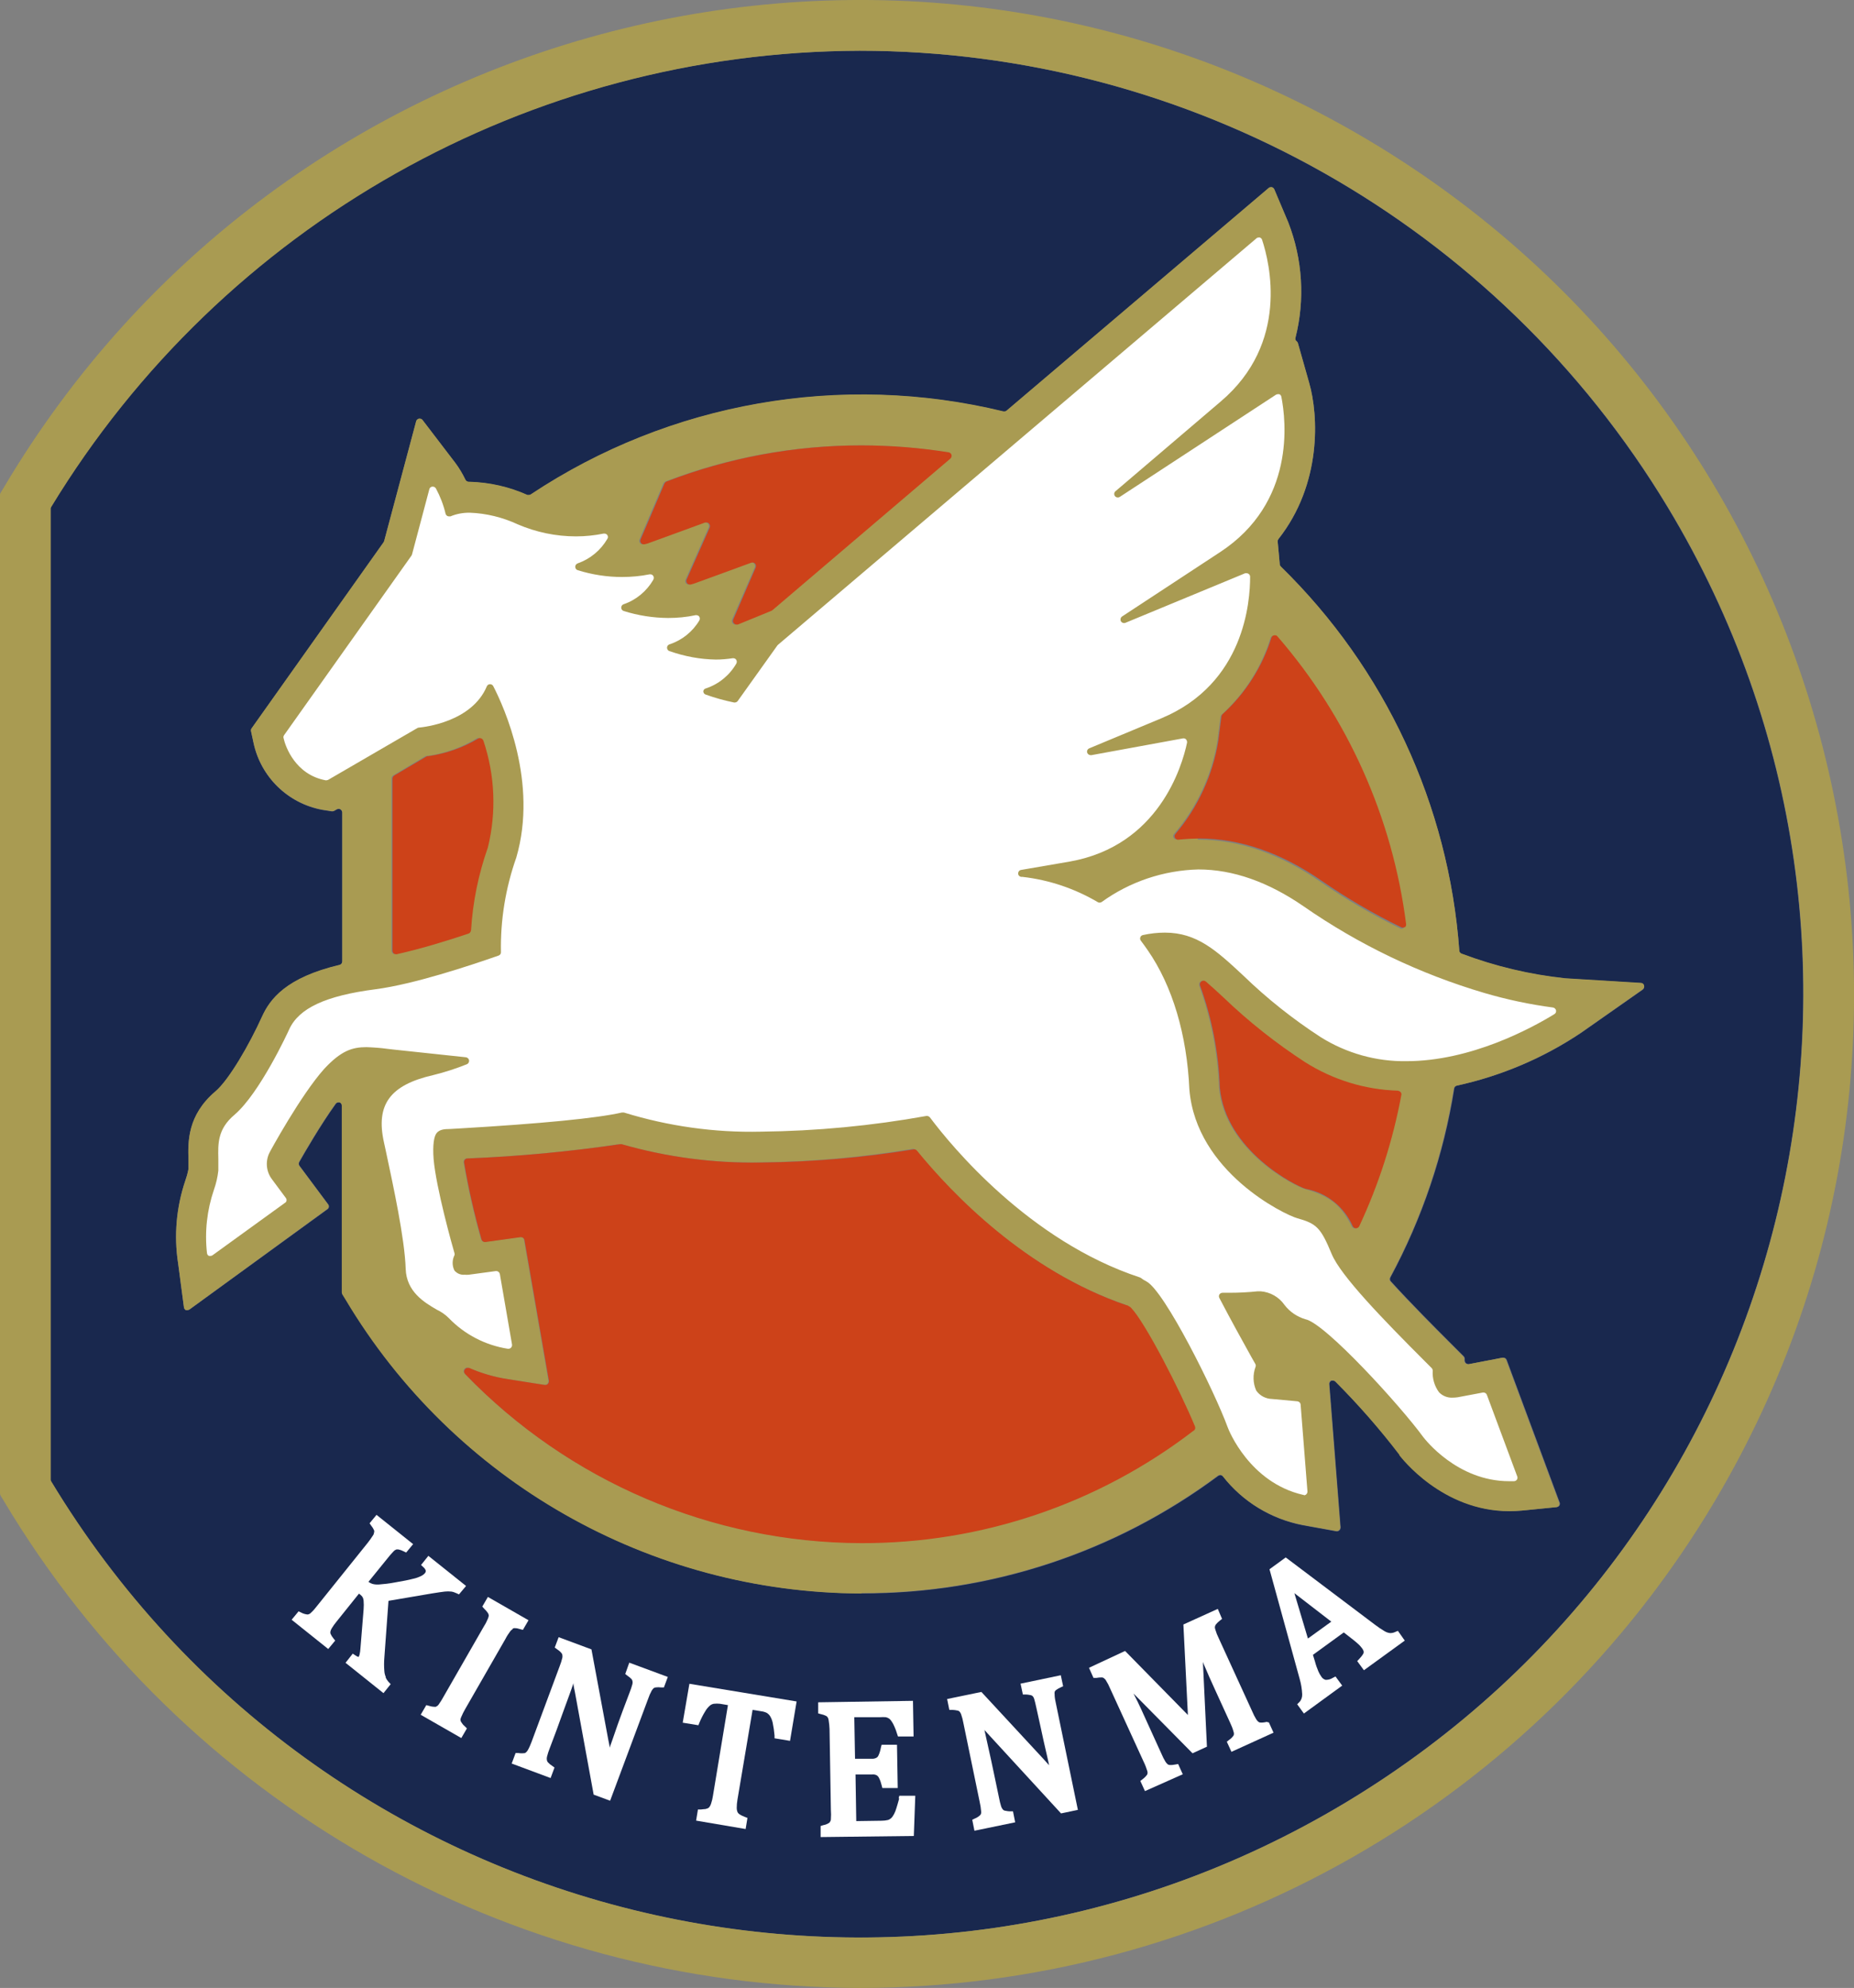
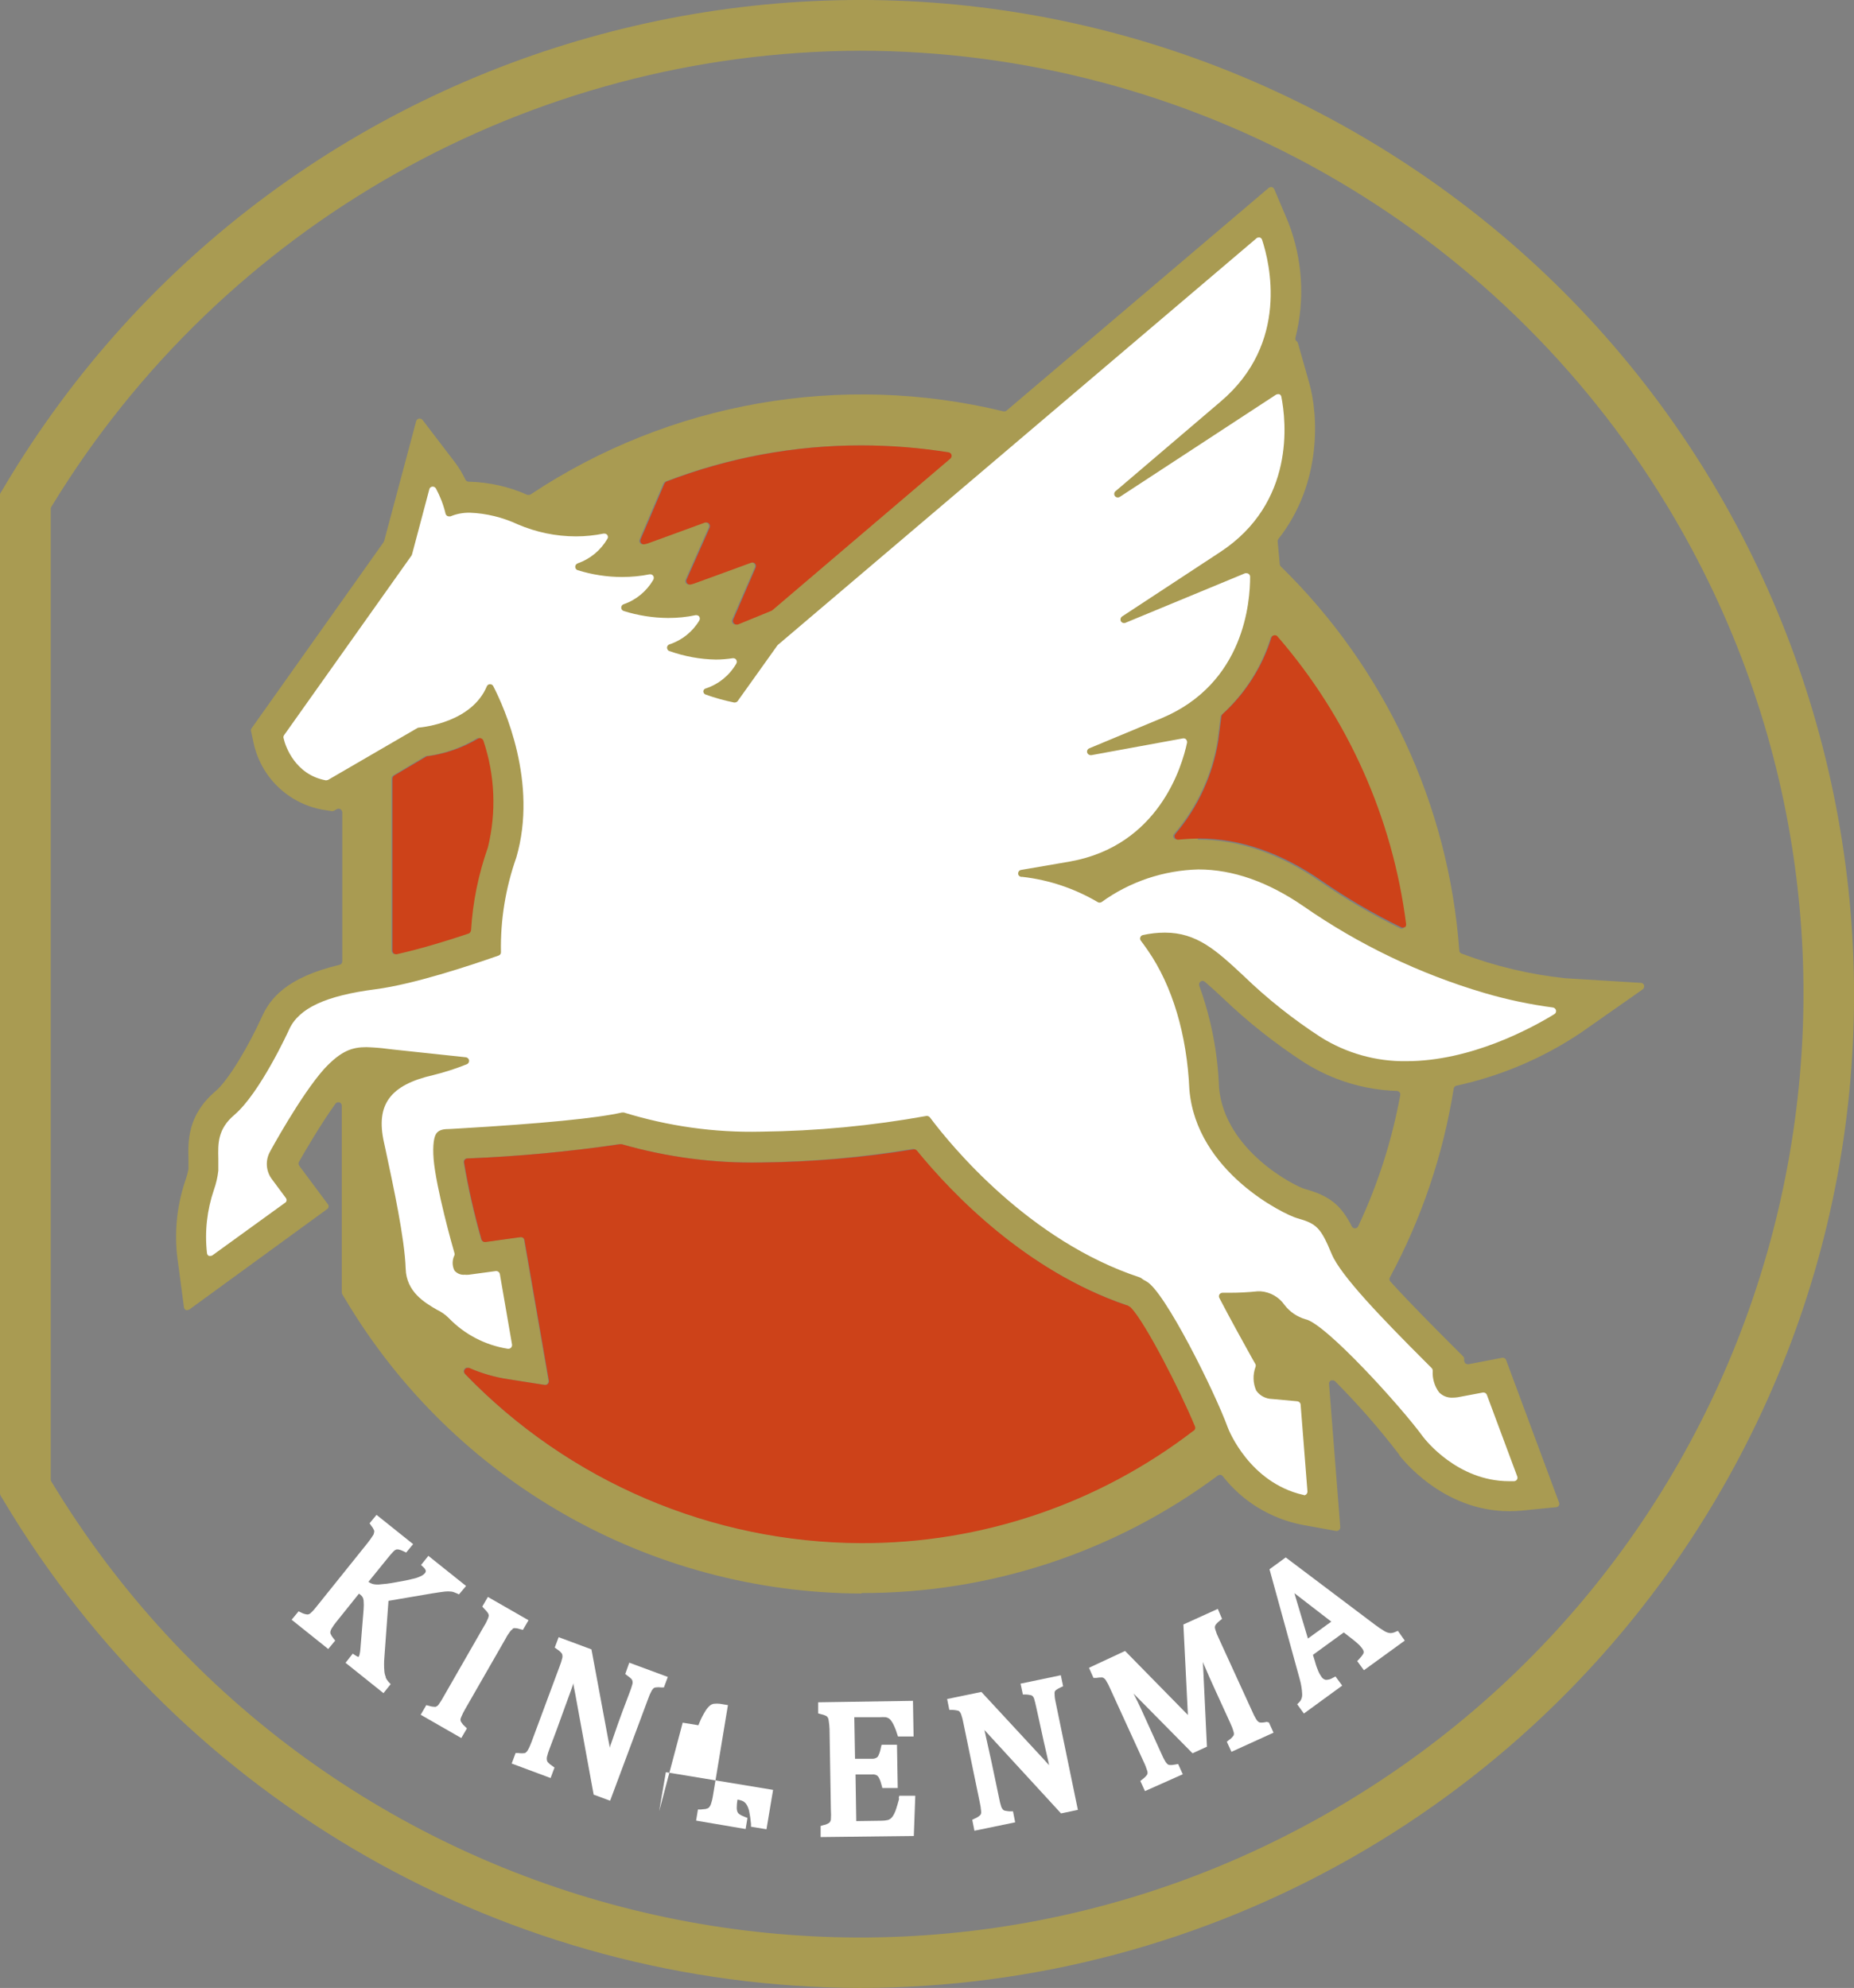
<svg xmlns="http://www.w3.org/2000/svg" id="_レイヤー_2" width="152" height="163" viewBox="0 0 152 163">
  <rect x="0" y="0" width="152" height="163" fill="#808080" stroke="none" />
  <defs>
    <style>.cls-1{fill:#a99b52;}.cls-1,.cls-2,.cls-3,.cls-4{stroke-width:0px;}.cls-2{fill:#19284e;}.cls-3{fill:#fff;}.cls-4{fill:#cd4219;}</style>
  </defs>
  <g id="_ヘッダー">
-     <path class="cls-2" d="m70.47,4.16c-27.13.07-52.27,14.27-66.33,37.47v79.77c22.04,36.6,69.59,48.41,106.21,26.38,36.62-22.03,48.43-69.56,26.39-106.16C122.75,18.38,97.6,4.17,70.47,4.16m64.26,76.95l-5.09,3.57c-3.09,2.07-6.55,3.54-10.18,4.33-.12.03-.21.12-.23.24-.86,5.42-2.63,10.65-5.23,15.48-.06.11-.05.24.03.33,1.69,1.86,3.77,3.94,4.66,4.83l1.31,1.31c.06.06.1.15.09.23v.09c0,.09.03.19.1.25.05.05.12.07.19.08h.06l2.76-.53h.06c.12,0,.23.07.27.19l4.33,11.66c.04.08.04.17,0,.26-.05.08-.13.13-.22.14l-2.81.28c-.35.03-.69.05-1.04.05-5.53,0-8.87-4.41-9.02-4.59v-.04c-1.63-2.1-3.39-4.1-5.28-5.98-.06-.05-.13-.08-.21-.08-.04,0-.08,0-.12,0-.11.05-.18.17-.17.29l.92,11.74c0,.09-.03.18-.1.24-.05.05-.12.08-.19.08h-.05l-2.76-.5c-2.59-.5-4.92-1.92-6.54-4-.06-.07-.14-.11-.23-.1-.06,0-.12.02-.17.06-8.44,6.28-18.69,9.66-29.21,9.63-17.36-.05-33.43-9.2-42.31-24.11l-.26-.42s-.04-.1-.04-.15v-15.3c0-.13-.08-.24-.2-.28h-.09c-.09,0-.18.05-.23.12-1.26,1.75-2.6,4.08-2.98,4.75-.06.1-.06.22,0,.32l2.36,3.17c.05.06.07.14.06.21-.01.08-.06.15-.12.19l-11.31,8.22c-.05.03-.11.05-.17.06-.04,0-.08,0-.12,0-.09-.04-.16-.13-.17-.23l-.48-3.63c-.35-2.27-.14-4.58.59-6.75.11-.31.2-.63.26-.95v-.77c-.04-1.45-.1-3.63,2.2-5.59,1.11-.93,2.8-3.86,3.83-6.14.65-1.43,1.96-3.2,6.36-4.24.13-.03.22-.15.22-.28v-12.22c0-.1-.06-.2-.15-.26-.04-.03-.09-.04-.15-.04-.05,0-.1.02-.15.04l-.21.12s-.1.04-.15.04h-.04l-.77-.12c-2.84-.52-5.07-2.7-5.66-5.52l-.2-.93c-.02-.08,0-.16.05-.23l10.83-15.27s.03-.06.04-.1l2.62-9.81c.03-.11.12-.18.23-.21h.06c.09,0,.18.04.23.11l2.69,3.52c.32.43.6.9.83,1.38.05.1.15.16.26.17h.1c1.63.05,3.23.41,4.72,1.08.04,0,.07,0,.11,0,.06,0,.12-.02.17-.05,11.4-7.57,25.45-10.03,38.75-6.8h.07c.07,0,.14-.02.19-.07l21.48-18.25c.05-.05.12-.07.19-.07h.06c.09.02.17.08.21.17l1.15,2.72c1.17,3.01,1.38,6.32.59,9.45-.04.11,0,.24.1.3.05.04.08.09.1.15l.92,3.25c.77,2.66,1.05,8.29-2.52,12.81-.04.06-.07.13-.06.21l.17,1.86c0,.07.04.13.08.18,8.56,8.36,13.77,19.56,14.64,31.49,0,.12.08.22.19.26,2.73,1.03,5.58,1.71,8.48,2.02l6.22.38c.12,0,.23.09.26.21.03.12-.01.25-.11.32" />
    <path class="cls-1" d="m70.47,163c-28.79-.08-55.44-15.25-70.18-39.97l-.25-.41S0,122.51,0,122.46V40.57c0-.05.01-.11.04-.15l.25-.41C23.22,1.27,73.22-11.55,111.98,11.37c38.75,22.92,51.58,72.9,28.65,111.64-14.67,24.79-41.34,39.99-70.16,39.99m0-158.84c-27.1.1-52.2,14.27-66.27,37.41-.03.05-.04.1-.04.15v79.59c0,.05.01.11.04.15,22.08,36.58,69.64,48.34,106.24,26.27,36.59-22.07,48.36-69.61,26.28-106.19C122.71,18.35,97.58,4.16,70.47,4.16" />
    <path class="cls-1" d="m70.63,130.66c-17.36-.05-33.43-9.2-42.31-24.11l-.26-.42s-.04-.1-.04-.15v-15.32c0-.13-.08-.24-.2-.28h-.09c-.09,0-.18.05-.23.12-1.26,1.75-2.6,4.08-2.98,4.75-.06.1-.06.22,0,.32l2.36,3.17c.05.06.07.14.06.21-.01.08-.06.15-.12.19l-11.28,8.22c-.05.03-.11.05-.17.06-.04,0-.08,0-.12,0-.09-.04-.16-.13-.17-.23l-.48-3.63c-.35-2.26-.14-4.58.59-6.75.11-.31.2-.63.26-.96v-.77c-.04-1.45-.1-3.63,2.2-5.59,1.11-.93,2.8-3.86,3.83-6.14.65-1.43,1.96-3.2,6.36-4.24.13-.03.22-.15.22-.28v-12.22c0-.1-.06-.2-.15-.26-.04-.03-.09-.04-.15-.04-.05,0-.1.01-.15.04l-.21.12s-.1.04-.15.04h-.04l-.77-.12c-2.84-.52-5.07-2.7-5.66-5.52l-.2-.93c-.02-.08,0-.16.05-.23l10.83-15.27s.03-.06.04-.1l2.62-9.81c.03-.11.12-.18.23-.21h.06c.09,0,.18.04.23.11l2.69,3.52c.32.43.6.9.83,1.38.05.1.15.16.26.17h.1c1.63.05,3.23.41,4.72,1.08.04,0,.07,0,.11,0,.06,0,.12-.01.17-.05,11.4-7.57,25.45-10.03,38.75-6.8h.07c.07,0,.14-.02.19-.07l21.48-18.25c.05-.05.12-.07.19-.07h.06c.09.02.17.08.21.17l1.15,2.72c1.17,3.01,1.38,6.32.59,9.45-.04.11,0,.24.1.3.05.04.08.09.1.15l.92,3.25c.77,2.66,1.05,8.29-2.52,12.81-.04.06-.07.13-.06.21l.17,1.86c0,.07.04.13.08.18,8.56,8.36,13.77,19.56,14.64,31.49,0,.12.08.22.19.26,2.73,1.03,5.58,1.71,8.48,2.02l6.22.38c.13,0,.23.09.26.21.03.12-.01.24-.11.32l-5.09,3.57c-3.09,2.07-6.55,3.54-10.18,4.33-.12.03-.21.12-.23.24-.86,5.42-2.63,10.65-5.23,15.48-.06.11-.05.24.03.33,1.69,1.86,3.77,3.94,4.66,4.83l1.31,1.31c.06.06.1.15.09.23v.09c0,.09.03.19.1.25.05.05.12.07.19.08h.06l2.76-.53h.06c.12,0,.23.07.27.19l4.33,11.66c.04.08.04.17,0,.26-.05.08-.13.13-.22.14l-2.81.28c-.35.03-.69.05-1.04.05-5.53,0-8.87-4.41-9.02-4.59v-.04c-1.62-2.12-3.38-4.13-5.26-6.02-.06-.06-.13-.09-.21-.08-.04,0-.08,0-.12,0-.11.05-.18.17-.17.29l.92,11.74c0,.09-.03.18-.1.24-.05.05-.12.08-.19.08h-.05l-2.76-.5c-2.59-.5-4.92-1.92-6.54-4-.06-.07-.14-.11-.23-.1-.06,0-.12.02-.17.06-8.44,6.28-18.68,9.66-29.21,9.63m-32.33-18.49c-.16,0-.29.14-.29.3,0,.07.03.14.08.2,8.5,8.82,20.22,13.83,32.47,13.87,9.85.03,19.43-3.21,27.24-9.21.11-.08.14-.22.09-.34-1.23-2.98-4.08-8.52-5.25-9.74-.02-.02-.04-.04-.06-.05l-.25-.15-.06-.03c-8.25-2.82-14.3-9.15-17.17-12.67-.06-.07-.14-.11-.23-.11h-.04c-4.13.69-8.32,1.06-12.51,1.11-3.85.07-7.69-.44-11.39-1.5h-.15c-4.14.62-8.31,1.01-12.5,1.17-.08,0-.16.04-.21.1-.05.06-.07.15-.06.23.36,2.13.84,4.24,1.43,6.31.04.13.15.21.28.21h.04l2.88-.4h.04c.14,0,.26.1.28.24l2,11.53c.02.09-.02.19-.08.26-.05.06-.13.09-.21.09h-.04l-3-.47c-1.11-.17-2.19-.48-3.21-.93-.04,0-.08,0-.12,0m60.3-31.73c-.06,0-.12.02-.17.06-.11.08-.15.21-.11.34.97,2.68,1.52,5.5,1.62,8.35.46,5.18,6.22,8.09,7.04,8.32,2.02.56,2.96,1.31,3.85,3.07.05.1.15.16.26.16.11,0,.22-.06.26-.17,1.61-3.42,2.77-7.04,3.45-10.76.01-.08,0-.17-.06-.23-.05-.06-.13-.1-.21-.11-2.7-.08-5.32-.89-7.6-2.33-2.4-1.56-4.65-3.34-6.71-5.32-.5-.47-1-.92-1.44-1.3-.05-.04-.12-.07-.19-.07m-59.34-19.92c-.06,0-.11.01-.16.04-1.25.75-2.64,1.24-4.08,1.44-.04,0-.07,0-.11,0l-2.66,1.59c-.09.06-.14.15-.14.26v14.1c0,.09.04.17.1.23.05.04.12.06.19.06h.06c2.07-.46,4.33-1.17,5.88-1.69.11-.04.19-.14.2-.26.14-2.32.61-4.6,1.38-6.79.71-2.89.58-5.93-.37-8.75-.02-.09-.09-.16-.18-.19-.03,0-.06,0-.1,0m58.96,8.29c3.34,0,6.71,1.16,10.02,3.45,2.08,1.44,4.27,2.72,6.55,3.83.04.02.08.03.12.03.06,0,.12-.02.17-.06.09-.06.13-.17.12-.28-1.12-8.72-4.78-16.92-10.54-23.58-.05-.07-.14-.11-.22-.1h-.06c-.1.02-.19.09-.22.19-.75,2.41-2.14,4.58-4.01,6.28-.05.05-.08.11-.09.18l-.25,1.97c-.46,2.82-1.69,5.46-3.55,7.62-.08.09-.1.22-.04.32.05.09.15.15.26.15.57-.06,1.15-.09,1.72-.1v.08Zm-36.61-22.73c.08,0,.16.03.21.1.08.08.1.21.06.31l-1.86,4.28c-.05.11-.03.23.06.32.05.06.13.09.21.09.04,0,.07,0,.11,0l2.76-1.13.08-.05,14.59-12.43c.08-.08.12-.19.09-.3-.03-.11-.12-.19-.23-.21-2.37-.38-4.77-.57-7.17-.57-5.46,0-10.87,1-15.96,2.96-.07.03-.13.09-.17.16l-1.96,4.59c-.04.1-.03.22.04.3.06.07.14.11.23.1h.04l.25-.06,4.74-1.73h.1c.08,0,.16.03.21.09.08.09.1.21.06.32l-1.9,4.28c-.04.1-.03.22.04.3.06.06.14.1.23.1h.06l.26-.07,4.71-1.72h.1" />
    <path class="cls-3" d="m106.89,122.57h-.06c-4.39-1.01-6.1-5.32-6.17-5.52-1.07-2.94-5.18-11.2-6.67-11.98-.16-.08-.32-.18-.46-.29l-.08-.04c-9.06-2.98-15.46-10.78-17.21-13.12-.06-.07-.14-.11-.23-.12h-.05c-4.48.81-9.03,1.24-13.58,1.29-3.81.09-7.6-.45-11.23-1.57-.03,0-.06,0-.1,0h-.06c-2.07.47-6.56.91-13.38,1.31l-.69.04c-.55,0-.88.06-1.11.32s-.35.98-.26,2.15c.2,2.36,1.55,7.18,1.71,7.71.02.05.02.11,0,.17-.2.4-.2.87,0,1.26.21.24.51.37.83.34.11.01.23.01.34,0l2.22-.3h.04c.14,0,.26.1.29.24l1,5.79c.01.09-.02.19-.09.26-.05.05-.13.08-.2.08h-.06c-1.84-.29-3.54-1.17-4.84-2.52-.29-.29-.63-.52-.99-.69-.99-.58-2.48-1.45-2.54-3.35-.08-2.49-1.02-6.8-1.63-9.67l-.15-.69c-.69-3.1.5-4.71,4.04-5.52.94-.23,1.86-.53,2.76-.89.12-.05.19-.18.18-.31-.02-.14-.13-.24-.26-.26l-5.91-.63-.52-.06c-.57-.08-1.15-.12-1.73-.14-1.16,0-2.07.29-3.45,1.77-1.93,2.15-4.48,6.83-4.51,6.91-.34.71-.25,1.55.23,2.17l1.12,1.51c.05.06.07.14.06.21,0,.08-.05.15-.12.19l-5.94,4.3c-.05.04-.11.05-.17.06-.04,0-.08,0-.12,0-.1-.04-.16-.13-.17-.23-.2-1.75,0-3.53.57-5.2.18-.51.3-1.03.36-1.57v-.95c-.03-1.26-.07-2.45,1.33-3.63,2.07-1.77,4.39-6.79,4.48-7,.79-1.73,2.98-2.76,7.1-3.29,3.11-.41,7.64-1.91,10.07-2.76.12-.04.2-.16.19-.28-.05-2.64.38-5.27,1.26-7.76,1.79-6.14-.99-12.31-1.89-14.05-.05-.1-.15-.16-.26-.16-.12,0-.23.07-.27.18-1.23,2.92-5.14,3.34-5.58,3.38-.04,0-.09.02-.12.04l-7.3,4.24s-.09.04-.15.04h-.06c-2.48-.46-3.3-2.76-3.45-3.45-.03-.08-.01-.18.04-.25l10.45-14.73s.03-.06.04-.09l1.42-5.35c.03-.12.13-.2.25-.21h.03c.11,0,.2.06.26.15.35.65.62,1.35.79,2.07.02.08.08.15.15.19.04.02.09.03.13.03.04,0,.08,0,.12,0,.5-.21,1.05-.31,1.6-.3,1.35.05,2.68.38,3.91.95,1.51.65,3.14.99,4.79.99.76,0,1.52-.08,2.26-.23h.06c.1,0,.19.05.24.12.07.1.07.23,0,.32-.54.93-1.4,1.64-2.42,2-.12.04-.21.15-.21.28,0,.13.08.25.2.28,1.18.37,2.41.56,3.64.56.76,0,1.52-.07,2.26-.22h.06c.16,0,.29.14.28.3,0,.05-.02.1-.04.15-.54.93-1.4,1.65-2.42,2-.12.03-.21.15-.21.28,0,.13.08.24.21.28,1.18.37,2.4.56,3.63.57.76,0,1.52-.07,2.26-.23h.06c.1,0,.19.05.24.12.06.1.06.23,0,.32-.55.92-1.41,1.61-2.43,1.95-.15.04-.25.2-.2.36.03.1.1.18.2.2,1.22.43,2.5.67,3.79.69.46,0,.92-.04,1.38-.11h.05c.1,0,.19.05.24.13.06.1.06.22,0,.32-.55.95-1.43,1.67-2.47,2.02-.12.02-.21.11-.23.23,0,.13.07.24.19.28.76.27,1.54.49,2.33.65h.06c.1,0,.19-.05.24-.12l3.24-4.54.05-.06,39.24-33.34c.05-.05.12-.07.19-.07h.08c.09.03.16.1.19.19.63,1.9,2.25,8.47-3.39,13.26l-8.63,7.36c-.12.1-.14.29-.03.41.06.07.14.1.23.1.06,0,.11-.02.16-.05l12.79-8.37s.1-.05.16-.05c.04,0,.08,0,.12,0,.09.04.15.11.17.21.39,1.97,1.17,8.68-5.02,12.74l-8.04,5.28c-.12.08-.16.25-.1.38.07.13.23.19.37.14l9.83-4.07s.07,0,.11,0c.06,0,.11.02.16.05.08.05.13.14.13.24,0,2-.44,8.74-7.26,11.6l-5.93,2.47c-.14.06-.21.21-.17.35.04.12.15.2.28.21h.06l7.53-1.38h.03c.08,0,.16.03.21.09.06.07.09.17.08.26-.41,1.96-2.33,8.45-9.6,9.75l-4.01.69c-.14.02-.24.15-.24.29,0,.14.11.26.26.28h.11c2.18.25,4.28.96,6.16,2.07.05.03.1.04.15.04.06,0,.12-.02.17-.05,2.31-1.67,5.08-2.6,7.93-2.67,2.83,0,5.72,1.02,8.62,3.02,4.53,3.15,9.54,5.55,14.83,7.11,1.84.54,3.72.94,5.62,1.19.12.02.22.11.25.23.03.12-.03.25-.13.31-1.89,1.16-6.86,3.86-12.13,3.86-2.48.04-4.92-.65-7.02-1.96-2.28-1.48-4.41-3.17-6.36-5.06-2.22-2.07-3.81-3.52-6.43-3.52-.61,0-1.21.07-1.8.2-.1.02-.18.09-.21.18-.04.1-.02.2.04.28.19.26.39.52.57.79,2.02,2.92,3.21,6.91,3.41,11.42.57,6.75,7.78,10.25,8.85,10.55,1.59.44,1.93.79,2.82,2.94.74,1.77,4.15,5.3,7.7,8.85l.5.5c.05.06.08.13.08.21-.04.63.14,1.25.51,1.76.28.3.69.47,1.11.45.14,0,.28-.01.42-.03l2.07-.39h.06c.12,0,.23.08.27.19l2.49,6.69c.06.15-.02.32-.17.37-.03.01-.06.02-.09.02h-.4c-4.27,0-6.91-3.45-7.04-3.61-1.84-2.53-8.04-9.35-9.67-9.67-.68-.2-1.28-.61-1.71-1.17-.45-.65-1.17-1.06-1.96-1.12h-.24c-.76.08-1.53.12-2.29.12h-.59c-.1,0-.2.05-.26.14-.05.09-.05.2,0,.29.93,1.79,1.95,3.62,2.62,4.83l.34.6c.03.07.03.16,0,.23-.23.63-.21,1.32.06,1.93.3.43.79.68,1.31.69l2.07.19c.14.02.25.13.26.27l.56,7.12c0,.09-.03.18-.1.24-.05.05-.12.07-.19.08" />
    <path class="cls-3" d="m31.63,137.51c-.07-.16-.11-.33-.12-.5-.03-.36-.03-.72,0-1.08l.34-4.67,3.58-.61c.47-.08.81-.12,1.03-.15.18-.02.36-.02.54,0,.14.02.28.07.41.13l.22.1.58-.69-3.09-2.47-.6.75.2.19c.09.07.15.17.19.28,0,.08-.03.15-.08.21-.07.08-.16.15-.26.2-.23.12-.48.21-.74.26-.29.08-.79.18-1.5.3-.42.08-.84.13-1.26.16-.18.01-.36,0-.54-.05-.11-.04-.22-.09-.32-.17l1.58-1.95c.15-.19.31-.38.48-.55.06-.07.14-.12.22-.15.06-.01.13-.01.19,0,.14.03.28.08.41.15l.21.1.57-.69-3-2.4-.57.69.13.19c.1.12.18.25.24.39.02.05.02.11,0,.17-.01.09-.04.18-.1.26-.13.2-.27.4-.42.59l-4.15,5.17c-.16.21-.33.41-.53.59-.07.07-.16.11-.26.12-.18-.02-.36-.07-.52-.16l-.21-.1-.57.69,3,2.4.57-.69-.15-.19c-.1-.12-.18-.25-.24-.39-.01-.06-.01-.12,0-.17.02-.09.06-.18.11-.26.12-.2.26-.39.41-.57l1.82-2.27.08.06c.09.07.17.15.23.25.04.08.06.17.07.26.02.24.02.48,0,.73l-.26,3.2c-.01.16-.03.33-.07.49-.02.07-.04.14-.08.2-.09-.02-.18-.07-.25-.12l-.23-.15-.59.75,3.11,2.49.59-.74-.18-.19c-.09-.1-.17-.22-.23-.35" />
    <path class="cls-3" d="m42.04,133.53c.05-.02.11-.04.17-.03.15,0,.29.03.43.08l.23.06.46-.79-3.33-1.91-.46.79.17.19c.11.1.21.22.3.35.03.05.05.11.06.17,0,.09-.03.18-.06.26-.09.22-.2.44-.33.64l-3.3,5.75c-.13.24-.27.47-.43.69-.06.08-.14.13-.23.17-.18,0-.37-.02-.54-.08l-.23-.06-.46.79,3.33,1.91.46-.79-.17-.17c-.12-.1-.22-.22-.3-.35-.03-.05-.05-.11-.06-.17,0-.09.03-.18.07-.26.09-.22.2-.43.32-.64l3.3-5.75c.11-.22.25-.43.39-.62.05-.07.12-.13.2-.18" />
    <path class="cls-3" d="m51.25,137.25l.18.14c.13.09.24.18.35.29.03.04.05.09.07.14.02.09.02.18,0,.26-.06.23-.14.46-.23.69l-.57,1.51c-.26.69-.54,1.49-.84,2.37l-.23.65c0-.19-.07-.41-.11-.65l-1.38-7.41-2.69-1-.32.85.19.14c.13.08.25.18.35.3.04.04.07.1.08.15.02.09.02.18,0,.26-.06.24-.13.47-.22.69l-2.31,6.22c-.09.24-.19.47-.32.69-.05.08-.12.15-.2.2-.18.03-.37.03-.55,0h-.23l-.32.86,3.19,1.19.32-.86-.19-.14c-.13-.08-.25-.18-.35-.29-.04-.05-.07-.1-.08-.16-.02-.09-.02-.19,0-.28.06-.24.13-.47.22-.69l.55-1.46c.35-.96.69-1.92,1.05-2.89.14-.38.25-.69.35-1,0,.21.08.46.13.76l1.53,8.37,1.35.5,3.11-8.34c.08-.24.18-.47.3-.69.04-.07.1-.14.16-.2.05-.03.1-.05.16-.06.15-.02.3-.02.45,0h.23l.32-.86-3.16-1.17-.33.93Z" />
-     <path class="cls-3" d="m55.97,141.25l1.29.21.09-.23c.13-.31.28-.61.46-.9.1-.18.23-.34.39-.48.09-.08.21-.13.32-.15.17-.02.34-.02.51,0l.65.11-1.23,7.44c-.03.21-.08.42-.15.63-.03.1-.07.19-.13.27-.03.05-.08.08-.12.11-.07.03-.14.05-.21.07-.12,0-.25.03-.39.04h-.23l-.15.91,4.06.69.15-.91-.23-.09c-.16-.06-.31-.13-.45-.23-.06-.04-.11-.1-.14-.17-.04-.1-.06-.21-.06-.32,0-.23.02-.46.06-.69l1.24-7.36.69.11c.17.02.35.07.5.15.1.07.18.15.25.26.1.17.17.35.21.54.07.34.12.69.15,1.04v.23l1.27.21.54-3.23-8.79-1.45-.55,3.2Z" />
+     <path class="cls-3" d="m55.97,141.25l1.29.21.09-.23c.13-.31.28-.61.46-.9.1-.18.23-.34.39-.48.09-.08.21-.13.32-.15.17-.02.34-.02.51,0l.65.11-1.23,7.44c-.03.21-.08.42-.15.63-.03.1-.07.19-.13.27-.03.05-.08.08-.12.11-.07.03-.14.05-.21.07-.12,0-.25.03-.39.04h-.23l-.15.91,4.06.69.15-.91-.23-.09c-.16-.06-.31-.13-.45-.23-.06-.04-.11-.1-.14-.17-.04-.1-.06-.21-.06-.32,0-.23.02-.46.06-.69c.17.02.35.07.5.15.1.07.18.15.25.26.1.17.17.35.21.54.07.34.12.69.15,1.04v.23l1.27.21.54-3.23-8.79-1.45-.55,3.2Z" />
    <path class="cls-3" d="m73.72,147.47c-.1.35-.17.61-.23.79-.05.17-.11.33-.19.48-.06.12-.14.24-.23.33-.08.07-.17.13-.27.16-.17.04-.35.06-.53.06l-2.07.03-.06-3.82h1.34c.13-.02.27,0,.39.06.08.05.15.13.19.21.1.19.17.4.22.61l.06.23h1.26l-.06-3.55h-1.26l-.06.23c-.04.22-.1.44-.2.65-.04.09-.1.16-.19.2-.12.06-.25.08-.39.07h-1.34l-.06-3.41h2.12c.15-.01.3-.01.46,0,.09.02.17.05.25.1.09.06.16.14.22.23.09.13.17.27.23.42.09.2.17.41.23.62l.07.21h1.28l-.05-2.92-7.77.12v.91l.22.06c.15.03.3.08.44.15.05.03.09.07.12.12.05.08.07.16.08.25.04.23.06.47.07.7l.11,6.62c.02.26.02.53,0,.79,0,.09-.05.18-.11.26-.15.11-.32.18-.5.21l-.23.07v.91l7.64-.09.12-3.3h-1.31l-.05.21Z" />
    <path class="cls-3" d="m86.47,138.97c-.02-.09-.02-.18,0-.26.02-.05.06-.1.1-.13.12-.09.25-.16.38-.22l.21-.1-.19-.9-3.3.69.19.89h.23c.15,0,.3.03.45.06.05.02.09.05.13.08.06.07.1.15.12.23.05.15.1.39.17.69l.35,1.59c.15.73.34,1.55.55,2.46.06.24.1.47.15.69-.13-.15-.28-.32-.44-.49l-5.11-5.52-2.81.58.18.89h.23c.15,0,.31.03.46.06.06.01.11.04.15.08.06.07.1.15.13.23.08.23.14.46.18.69l1.34,6.49c.06.26.1.52.12.78.01.1,0,.19-.06.28-.13.13-.28.23-.46.3l-.21.1.18.9,3.34-.69-.18-.9h-.23c-.15,0-.31-.03-.46-.06-.06-.02-.11-.05-.15-.1-.06-.07-.1-.16-.13-.24-.07-.23-.13-.46-.17-.69l-.32-1.53c-.21-1-.42-2.01-.65-3.01-.08-.39-.17-.74-.23-1.04l.52.57,5.76,6.27,1.38-.29-1.8-8.72c-.06-.24-.1-.49-.11-.74" />
    <path class="cls-3" d="m103.8,141.2c-.15.03-.31.05-.46.04-.06,0-.12-.02-.17-.06-.07-.06-.13-.13-.18-.21-.12-.2-.23-.41-.32-.63l-2.76-6.03c-.11-.22-.2-.45-.27-.69-.03-.08-.05-.17-.03-.26.01-.06.04-.12.08-.17.09-.11.19-.21.31-.3l.19-.15-.35-.82-2.82,1.28.37,7.42-5.15-5.25-2.96,1.38.37.83h.23c.15-.03.31-.04.46-.04.06,0,.11.02.16.06.07.05.14.12.18.2.13.21.24.42.33.64l2.76,6.03c.12.24.21.49.29.74.03.09.03.19,0,.28-.1.15-.23.28-.38.39l-.19.15.38.83,3.1-1.38-.38-.84-.23.04c-.15.03-.3.05-.46.04-.06,0-.12-.02-.17-.06-.07-.06-.13-.13-.18-.21-.12-.2-.23-.41-.32-.63l-1.16-2.55c-.36-.79-.69-1.55-1.08-2.29l-.06-.12,4.84,4.9,1.18-.54-.33-6.95.06.16c.31.73.62,1.44.95,2.15l1.22,2.67c.12.25.22.5.29.77.03.09.03.18,0,.27-.1.15-.22.27-.37.37l-.19.15.38.83,3.45-1.57-.38-.84-.23-.05Z" />
    <path class="cls-3" d="m114.61,133.72l-.22.09c-.14.07-.29.1-.45.09-.16-.02-.31-.08-.44-.16-.27-.16-.52-.33-.77-.52l-7.32-5.52-1.33.97,2.47,8.98c.12.41.19.84.21,1.27.01.23-.06.46-.22.63l-.19.19.55.76,3.14-2.29-.55-.75-.23.12c-.17.11-.37.16-.57.16-.16-.04-.29-.14-.37-.28-.09-.13-.17-.27-.23-.41-.11-.26-.21-.53-.28-.81l-.17-.55,2.53-1.84.64.5c.18.13.35.28.52.43.13.11.24.24.34.37.06.08.11.17.13.27,0,.07,0,.13-.04.19-.09.15-.2.28-.32.41l-.17.18.55.75,3.35-2.43-.55-.78Zm-5.47-.75l-1.91,1.38-1.11-3.72,3.02,2.33Z" />
    <path class="cls-4" d="m97.88,117.3c.11-.08.14-.22.09-.34-1.23-2.98-4.08-8.53-5.25-9.74-.02-.02-.04-.04-.06-.05l-.25-.15h-.06c-8.25-2.82-14.3-9.15-17.17-12.67-.06-.07-.14-.11-.23-.11h-.04c-4.15.68-8.34,1.04-12.55,1.08-3.85.07-7.69-.44-11.39-1.5h-.15c-4.14.61-8.31,1-12.5,1.17-.08,0-.16.04-.21.1-.05.06-.07.15-.06.23.36,2.13.84,4.24,1.43,6.31.04.13.15.21.28.21h.04l2.88-.4h.04c.14,0,.26.1.28.24l2,11.53c.02.09-.02.19-.08.26-.05.06-.13.09-.21.09h-.04l-3-.47c-1.11-.17-2.19-.48-3.21-.93-.04,0-.08,0-.12,0-.16,0-.29.14-.29.3,0,.07.03.14.08.2,8.5,8.82,20.22,13.83,32.47,13.87,9.85.03,19.43-3.21,27.24-9.21" />
-     <path class="cls-4" d="m114.61,89.43c-2.7-.08-5.32-.89-7.6-2.33-2.4-1.56-4.65-3.34-6.71-5.32-.5-.47-1-.92-1.44-1.3-.05-.04-.12-.07-.19-.07-.06,0-.12.02-.17.06-.11.08-.15.21-.11.34.97,2.68,1.52,5.5,1.62,8.35.46,5.18,6.22,8.09,7.04,8.32,1.72.32,3.16,1.47,3.86,3.07.05.1.15.16.26.16.11,0,.22-.06.27-.17,1.6-3.43,2.76-7.04,3.45-10.76.02-.08,0-.17-.06-.23-.05-.06-.13-.1-.21-.11" />
    <path class="cls-4" d="m115.16,76.05c.09-.06.13-.17.12-.28-1.11-8.72-4.78-16.93-10.54-23.58-.05-.07-.14-.11-.22-.1h-.06c-.1.02-.19.09-.22.19-.75,2.41-2.14,4.58-4.01,6.28-.05.05-.08.11-.09.18l-.25,1.97c-.45,2.83-1.67,5.49-3.52,7.67-.08.09-.1.22-.04.32.05.09.15.15.26.15.57-.06,1.15-.09,1.72-.1,3.34,0,6.71,1.16,10.02,3.45,2.08,1.44,4.27,2.72,6.55,3.83.04.02.08.03.12.03.06,0,.12-.02.17-.06" />
    <path class="cls-4" d="m38.62,76.27c.14-2.32.61-4.6,1.38-6.79.71-2.89.58-5.93-.37-8.75-.04-.12-.15-.2-.28-.21-.05,0-.11.01-.15.04-1.25.75-2.64,1.23-4.08,1.44-.04,0-.07,0-.11,0l-2.69,1.59c-.09.06-.14.15-.14.26v14.1c0,.09.04.17.1.23.05.04.12.06.19.06h.06c2.07-.46,4.33-1.17,5.88-1.69.11-.04.19-.14.2-.26" />
    <path class="cls-4" d="m60.12,50.8c-.05.11-.03.23.06.32.06.06.13.09.21.09.03,0,.07,0,.1,0l2.76-1.13.08-.05,14.59-12.43c.08-.08.12-.19.09-.3-.03-.11-.12-.19-.23-.21-2.37-.38-4.77-.57-7.17-.57-5.46,0-10.87,1-15.96,2.96-.07.03-.13.09-.17.16l-1.96,4.59c-.04.1-.03.22.04.3.06.07.14.11.23.1h.04l.25-.06,4.74-1.73h.1c.08,0,.16.03.21.09.08.08.1.21.06.32l-1.9,4.28c-.04.1-.02.22.05.3.05.07.14.1.22.1h.06l.26-.07,4.71-1.72c.15-.05.32.02.37.17.03.07.02.15,0,.21l-1.84,4.27Z" />
  </g>
</svg>